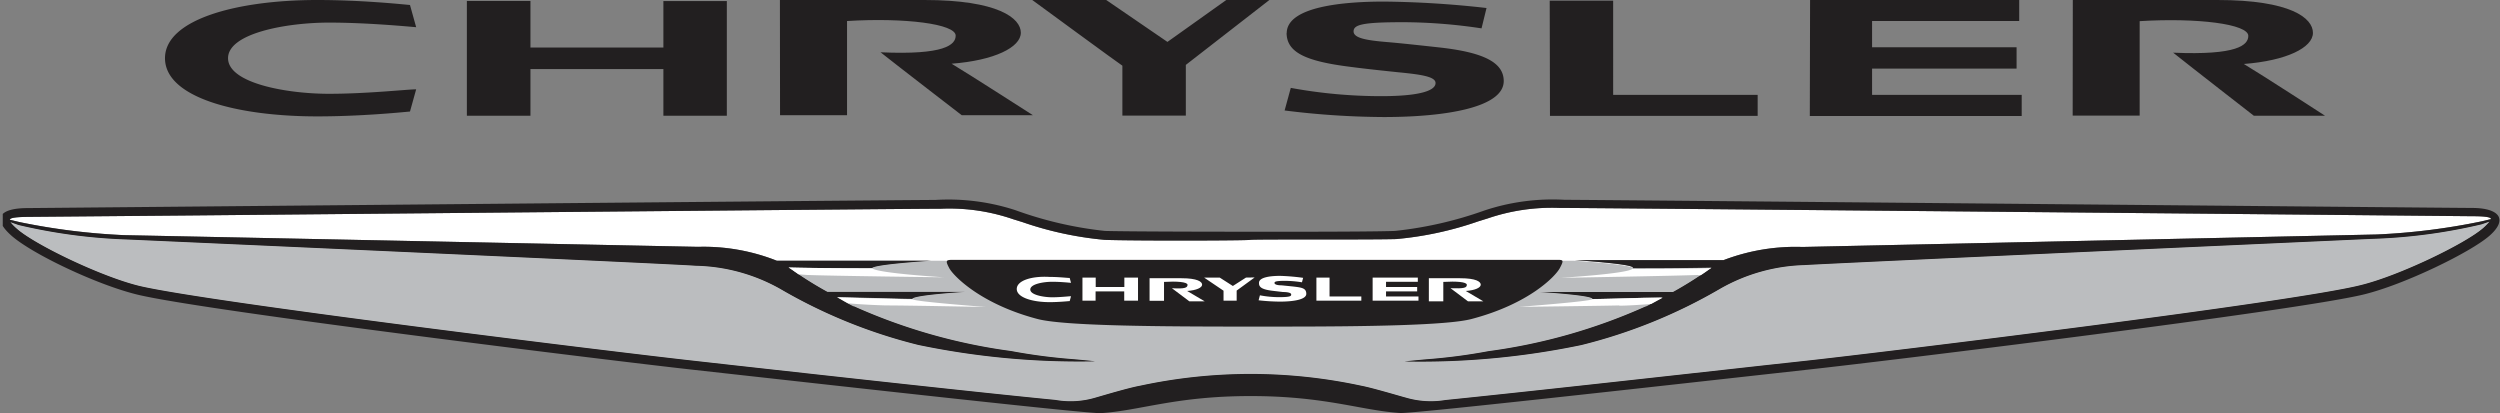
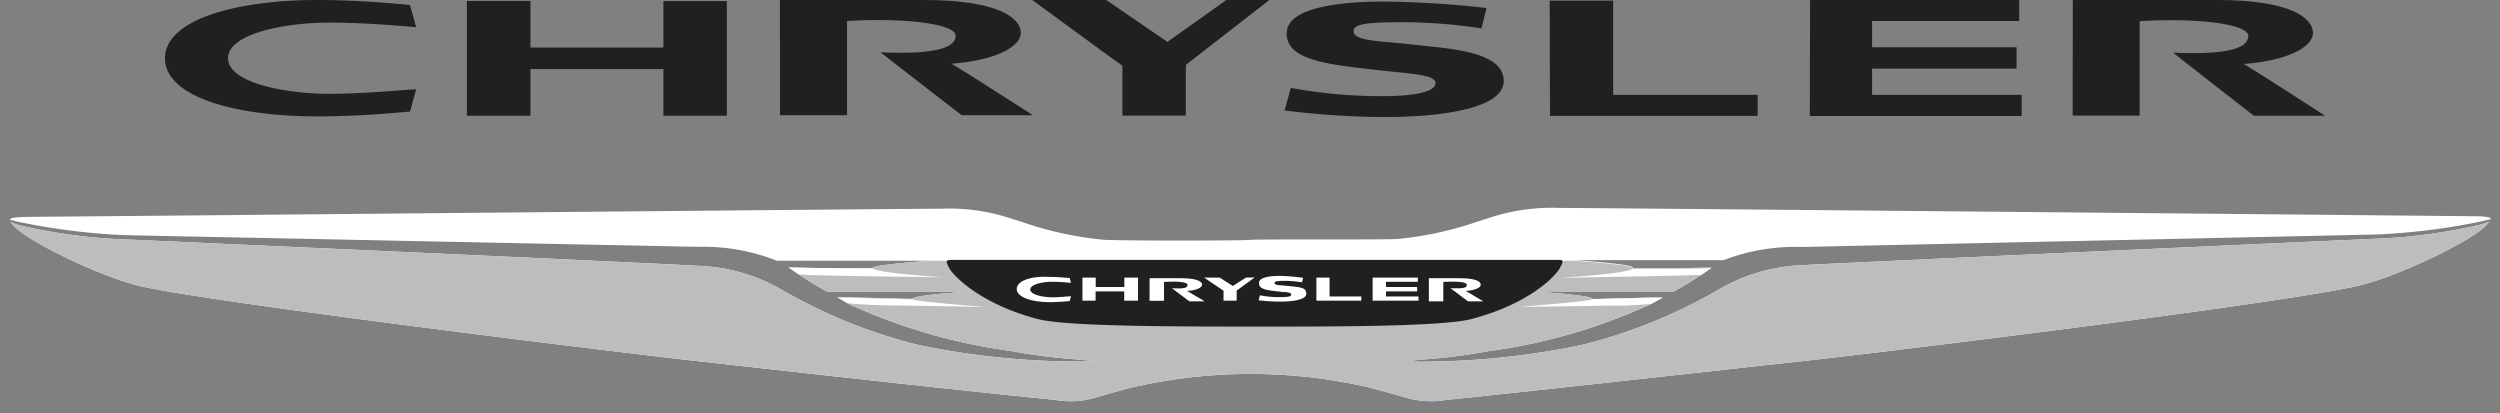
<svg xmlns="http://www.w3.org/2000/svg" viewBox="0 0 190.31 31.45">
  <rect x="0" y="0" width="190.31" height="31.45" fill="#808080" stroke="none" />
  <defs>
    <style>.cls-1{fill:none;}.cls-2{fill:#fff;}.cls-2,.cls-3,.cls-5{fill-rule:evenodd;}.cls-3{fill:#bbbdbf;}.cls-4{clip-path:url(#clip-path);}.cls-5{fill:#221f20;}</style>
    <clipPath id="clip-path" transform="translate(0.21)">
      <rect class="cls-1" width="190.1" height="31.45" />
    </clipPath>
  </defs>
  <g id="Réteg_2" data-name="Réteg 2">
    <g id="Réteg_1" data-name="Réteg 1">
      <path class="cls-2" d="M124.09,20.42c.74,0,3.74,0,6-.05l-.17.11a28.84,28.84,0,0,1-2.78,1.75h-.3c-.87,0-9.82,0-9.82,0s4,.24,4,.53c.56,0,3.3-.08,5.34-.13l-1,.54c1.82-1-.77.47-.24.14l.24-.14-.26.14a43.19,43.19,0,0,1-12,3.42,43.37,43.37,0,0,1-4.74.62s-1.91.17-1.59.17a60,60,0,0,0,13.39-1.25A39.94,39.94,0,0,0,130.7,22a13.67,13.67,0,0,1,6.46-1.82c1.34-.1,43.23-2,43.32-2a41.77,41.77,0,0,0,8.21-1.1l.61-.21a4.72,4.72,0,0,1-.47.48c-1.33,1.18-6.38,3.63-9.32,4.35C174.4,23,143,26.83,137.37,27.45l-3.12.34c-8.37.93-19,2.11-24.43,2.66a6.7,6.7,0,0,1-3-.18c-.5-.13-2.52-.74-3.41-.91a40,40,0,0,0-16.83,0c-.89.16-2.91.77-3.41.91a6.61,6.61,0,0,1-3.05.17C74.66,29.91,64,28.73,55.64,27.8l-3.12-.35c-5.59-.62-37-4.46-42.14-5.69-2.94-.72-8-3.17-9.32-4.36a4,4,0,0,1-.48-.49l.62.22a41.79,41.79,0,0,0,8.22,1.1c.08,0,42,1.88,43.31,2A13.68,13.68,0,0,1,59.2,22a39.81,39.81,0,0,0,10.5,4.26,60,60,0,0,0,13.39,1.25c.33,0-1.59-.17-1.59-.17a43.68,43.68,0,0,1-4.74-.62,43.31,43.31,0,0,1-12-3.42l-.26-.14.24.14c.53.33-2.06-1.11-.24-.14l-1-.55c2.07.05,5.14.14,5.74.14.08-.29,4-.53,4-.53s-9,0-9.83,0l-.63,0A28.39,28.39,0,0,1,60,20.48l-.19-.12c2.25.06,5.58.08,6.36.06.07-.29,4.47-.57,4.47-.57H59.35l-.42,0a15.11,15.11,0,0,0-6-1.06L9.25,17.9a50,50,0,0,1-8-1l-.71-.17c0-.15.49-.21,1.35-.22l12.56-.11c19.19-.18,54.92-.51,56.54-.51h.39a14.92,14.92,0,0,1,5.54.8l.71.22a26.44,26.44,0,0,0,6.27,1.35c2.21.08,10.72.06,11.07,0s8.87,0,11.09-.06a26,26,0,0,0,6.26-1.35l.71-.22a15.13,15.13,0,0,1,5.54-.8h.39c1.63,0,37.35.33,56.54.51l12.56.12c.87,0,1.38.07,1.35.22l-.71.17a50,50,0,0,1-8,1L137,18.8a15.33,15.33,0,0,0-6,1H119.62s4.4.28,4.47.57Z" transform="translate(0.21)" />
      <path class="cls-3" d="M119.62,19.85s4.4.28,4.47.57c.74,0,3.74,0,6-.05l-.17.11a28.84,28.84,0,0,1-2.78,1.75h-.3c-.87,0-9.82,0-9.82,0s4,.24,4,.53c.56,0,3.3-.08,5.34-.13l-1,.54c1.82-1-.77.47-.24.14l.24-.14-.26.14a43.19,43.19,0,0,1-12,3.42,43.37,43.37,0,0,1-4.74.62s-1.91.17-1.59.17a60,60,0,0,0,13.39-1.25A39.94,39.94,0,0,0,130.7,22a13.67,13.67,0,0,1,6.46-1.82c1.34-.1,43.23-2,43.32-2a41.63,41.63,0,0,0,8.21-1.1l.61-.21a4.72,4.72,0,0,1-.47.48c-1.33,1.18-6.38,3.63-9.32,4.35C174.4,23,143,26.83,137.38,27.45l-3.13.34c-8.37.93-19,2.11-24.43,2.66a6.7,6.7,0,0,1-3-.18c-.5-.13-2.52-.74-3.41-.91a40,40,0,0,0-16.83,0c-.89.16-2.91.77-3.41.91a6.61,6.61,0,0,1-3.05.17C74.66,29.91,64,28.73,55.64,27.8l-3.12-.35c-5.59-.62-37-4.46-42.14-5.69-2.94-.72-8-3.17-9.32-4.36a4,4,0,0,1-.48-.49l.62.22a41.79,41.79,0,0,0,8.22,1.1c.09,0,42,1.88,43.31,2A13.68,13.68,0,0,1,59.2,22a39.81,39.81,0,0,0,10.5,4.26,60,60,0,0,0,13.39,1.25c.33,0-1.59-.17-1.59-.17a43.68,43.68,0,0,1-4.74-.62,43.31,43.31,0,0,1-12-3.42l-.26-.14.24.14c.53.33-2.06-1.11-.24-.14l-1-.55c2.07.05,5.14.14,5.74.14.08-.29,4-.53,4-.53s-9,0-9.83,0l-.63,0A28.39,28.39,0,0,1,60,20.48l-.19-.12c2.25.06,5.58.08,6.36.06.07-.29,4.47-.57,4.47-.57" transform="translate(0.21)" />
      <g class="cls-4">
-         <path class="cls-5" d="M124.09,20.42c.74,0,3.74,0,6-.05l-.17.11a28.84,28.84,0,0,1-2.78,1.75h-.3c-.87,0-9.82,0-9.82,0s4,.24,4,.53c.56,0,3.3-.08,5.34-.13l-1,.54c1.82-1-.77.47-.24.14l.24-.14-.26.14a43.19,43.19,0,0,1-12,3.42,43.37,43.37,0,0,1-4.74.62s-1.91.17-1.59.17a60,60,0,0,0,13.39-1.25A39.94,39.94,0,0,0,130.7,22a13.67,13.67,0,0,1,6.46-1.82c1.34-.1,43.23-2,43.32-2a41.77,41.77,0,0,0,8.21-1.1l.61-.21a4.72,4.72,0,0,1-.47.48c-1.33,1.18-6.38,3.63-9.32,4.35C174.4,23,143,26.83,137.37,27.45l-3.12.34c-8.37.93-19,2.11-24.43,2.66a6.7,6.7,0,0,1-3-.18c-.5-.13-2.52-.74-3.41-.91a40,40,0,0,0-16.83,0c-.89.16-2.91.77-3.41.91a6.61,6.61,0,0,1-3.05.17C74.66,29.91,64,28.73,55.64,27.8l-3.12-.35c-5.59-.62-37-4.46-42.14-5.69-2.94-.72-8-3.17-9.32-4.36a4,4,0,0,1-.48-.49l.62.22a41.79,41.79,0,0,0,8.22,1.1c.08,0,42,1.88,43.31,2A13.68,13.68,0,0,1,59.2,22a39.81,39.81,0,0,0,10.5,4.26,60,60,0,0,0,13.39,1.25c.33,0-1.59-.17-1.59-.17a43.68,43.68,0,0,1-4.74-.62,43.31,43.31,0,0,1-12-3.42l-.26-.14.24.14c.53.33-2.06-1.11-.24-.14l-1-.55c2.07.05,5.14.14,5.74.14.08-.29,4-.53,4-.53s-9,0-9.83,0l-.63,0A28.39,28.39,0,0,1,60,20.48l-.19-.12c2.25.06,5.58.08,6.36.06.07-.29,4.47-.57,4.47-.57H59.35l-.42,0a15.11,15.11,0,0,0-6-1.06L9.25,17.9a50,50,0,0,1-8-1l-.71-.17c0-.15.49-.21,1.35-.22l12.56-.11c19.19-.18,54.92-.51,56.54-.51h.39a14.92,14.92,0,0,1,5.54.8l.71.22a26.44,26.44,0,0,0,6.27,1.35c2.21.08,10.72.06,11.07,0s8.87,0,11.09-.06a26,26,0,0,0,6.26-1.35l.71-.22a15.13,15.13,0,0,1,5.54-.8h.39c1.63,0,37.35.33,56.54.51l12.56.12c.87,0,1.38.07,1.35.22l-.71.17a50,50,0,0,1-8,1L137,18.8a15.33,15.33,0,0,0-6,1H119.62s4.4.28,4.47.57ZM188,15.83c-1.29,0-66.87-.62-69.1-.62a16.42,16.42,0,0,0-6.13.82,29.31,29.31,0,0,1-6.8,1.55c-2.23.08-11.06.06-11.06.06s-8.82,0-11-.06A28.94,28.94,0,0,1,77.09,16,16.42,16.42,0,0,0,71,15.22c-2.23,0-67.81.61-69.1.62-2,0-2.81.69-1.26,2.08s6.52,3.76,9.62,4.51c5.13,1.24,36.45,5.07,42.22,5.71,12.69,1.41,30.23,3.37,31.11,3.31,3-.19,5.69-1.3,11.4-1.3s8.41,1.1,11.39,1.29c.88.06,18.41-1.9,31.11-3.31,5.77-.63,37.09-4.46,42.22-5.71,3.1-.75,8.21-3.24,9.62-4.5S190,15.84,188,15.83Z" transform="translate(0.21)" />
-       </g>
+         </g>
      <path class="cls-5" d="M93.14,0,88.66,3.19,84,0H78.37s6.82,5,6.86,5v3.8h4.83V4.94L96.42,0m21.36,8.82h15.81V7.22h-11V.05h-4.83m19.8,8.78h16.13V7.22H142.3v-2h11V3.6h-11v-2h11.2V0H137.58M35.33.07V8.81h4.84V5.26H50.29V8.81h4.83V.08H50.29V3.62H40.17V.07m19,8.7h5.1s0-7,0-7.17c4.4-.27,8.27.22,8.27,1.11,0,.7-.84,1.49-5.72,1.27C68,4.92,73,8.77,73,8.77h5.42s-4.81-3.09-6.19-3.92c3.26-.25,5.27-1.25,5.27-2.36S75.76,0,70.16,0h-11m98.41,8.8h5.1V1.61c4.4-.27,8.27.22,8.27,1.12,0,.7-.83,1.49-5.72,1.28,1.17.94,6.14,4.8,6.14,4.8h5.42S172,5.71,170.6,4.87c3.26-.25,5.26-1.25,5.26-2.37S174.18,0,168.58,0h-11" transform="translate(0.21)" />
      <path class="cls-5" d="M97.73,2.49c0,1.49,1.42,2.17,4.87,2.6.68.09,1.68.21,3.62.41,1.75.17,2.85.33,2.85.82,0,.28-.25,1-4.16,1a38,38,0,0,1-6.86-.63s-.47,1.72-.47,1.72a62.73,62.73,0,0,0,7.54.5c4.66,0,9.14-.71,9.14-2.74,0-1.43-1.57-2.18-4.82-2.55-1.46-.16-3-.33-4.08-.42-1.55-.13-2.53-.3-2.53-.81s.67-.7,3.74-.7a40.61,40.61,0,0,1,6,.47l.38-1.55a75.2,75.2,0,0,0-7.81-.49c-2.92,0-7.4.34-7.4,2.41ZM12.35,4.43c0,3,5.49,4.43,11.59,4.43,3.29,0,6.3-.3,7.06-.37l.47-1.69c-.67,0-3.72.34-6.64.34-3.2,0-7.68-.8-7.68-2.71s4.48-2.71,7.68-2.71c2.92,0,6,.3,6.64.35L31,.38C30.24.31,27.23,0,23.94,0,17.84,0,12.35,1.47,12.35,4.43ZM118.26,19.78H72.33c-.54,0-.58.06-.28.63s2.37,2.73,6.71,3.87c1.83.49,8.09.57,14.43.58h4.2c6.35,0,12.61-.09,14.43-.58,4.34-1.14,6.37-3.23,6.71-3.87S118.79,19.78,118.26,19.78Z" transform="translate(0.21)" />
      <path class="cls-2" d="M94.64,21.13l-1,.64-1-.64H91.45l1.48,1v.76h1v-.77l1.37-1M100,22.89h3.42v-.32H101V21.13H100m4.28,1.76h3.49v-.32h-2.47v-.39h2.37v-.33h-2.37v-.4h2.42v-.32h-3.44m-22.09,0v1.76h1v-.71h2.18v.71h1.05V21.13H85.38v.72H83.2v-.72m4.1,1.77h1.1V21.46c.95-.06,1.79,0,1.79.22S90,22,89,21.94l1.33,1h1.17l-1.34-.79c.71-.05,1.14-.25,1.14-.48s-.37-.49-1.57-.49H87.3m21.26,1.76h1.1V21.46c1-.06,1.79,0,1.79.22s-.18.3-1.24.26l1.33,1h1.17l-1.34-.79c.71-.05,1.14-.25,1.14-.48s-.36-.49-1.57-.49h-2.38" transform="translate(0.21)" />
      <path class="cls-2" d="M95.63,21.57c0,.33.31.48,1.06.57l.77.09c.38,0,.62.07.62.18s0,.21-.9.21a7.67,7.67,0,0,1-1.48-.14l-.1.38a15.11,15.11,0,0,0,1.63.1c1,0,2-.15,2-.59s-.34-.48-1-.56l-.88-.09c-.34,0-.54-.07-.54-.18s.14-.16.8-.16a8.09,8.09,0,0,1,1.29.11l.09-.34A16,16,0,0,0,97.23,21c-.63,0-1.6.08-1.6.53ZM77.19,22c0,.64,1.18,1,2.5,1,.71,0,1.36-.07,1.53-.08l.1-.37c-.15,0-.81.08-1.43.08s-1.67-.17-1.67-.59,1-.59,1.67-.59,1.28.07,1.43.08l-.1-.37c-.17,0-.82-.08-1.53-.08C78.37,21,77.19,21.34,77.19,22Zm51.86-1.05.21,0c.21-.14.42-.28.62-.43l.18-.11c-2.23.06-5.23.07-6,.05-.38.38-5.48.69-5.48.69S127.49,21,129.05,20.93Zm-6,2.32c.6,0,1.52-.06,2.43-.13l.87-.47-1.42,0c-1.72.05-3.48.1-3.92.1-.05.17-5.58.59-5.58.59S121.4,23.29,123.05,23.25ZM71.66,21.11s-5.1-.31-5.48-.69c-.78,0-4.11,0-6.36-.06l.19.12.57.4.64.05C62.78,21,71.66,21.11,71.66,21.11Zm3.18,2.26s-5.53-.42-5.58-.59c-.43,0-2.15-.05-3.86-.09l-1.87-.05.82.45c1,.09,2.18.14,2.86.16,1.66,0,7.63.12,7.63.12Z" transform="translate(0.21)" />
    </g>
  </g>
</svg>